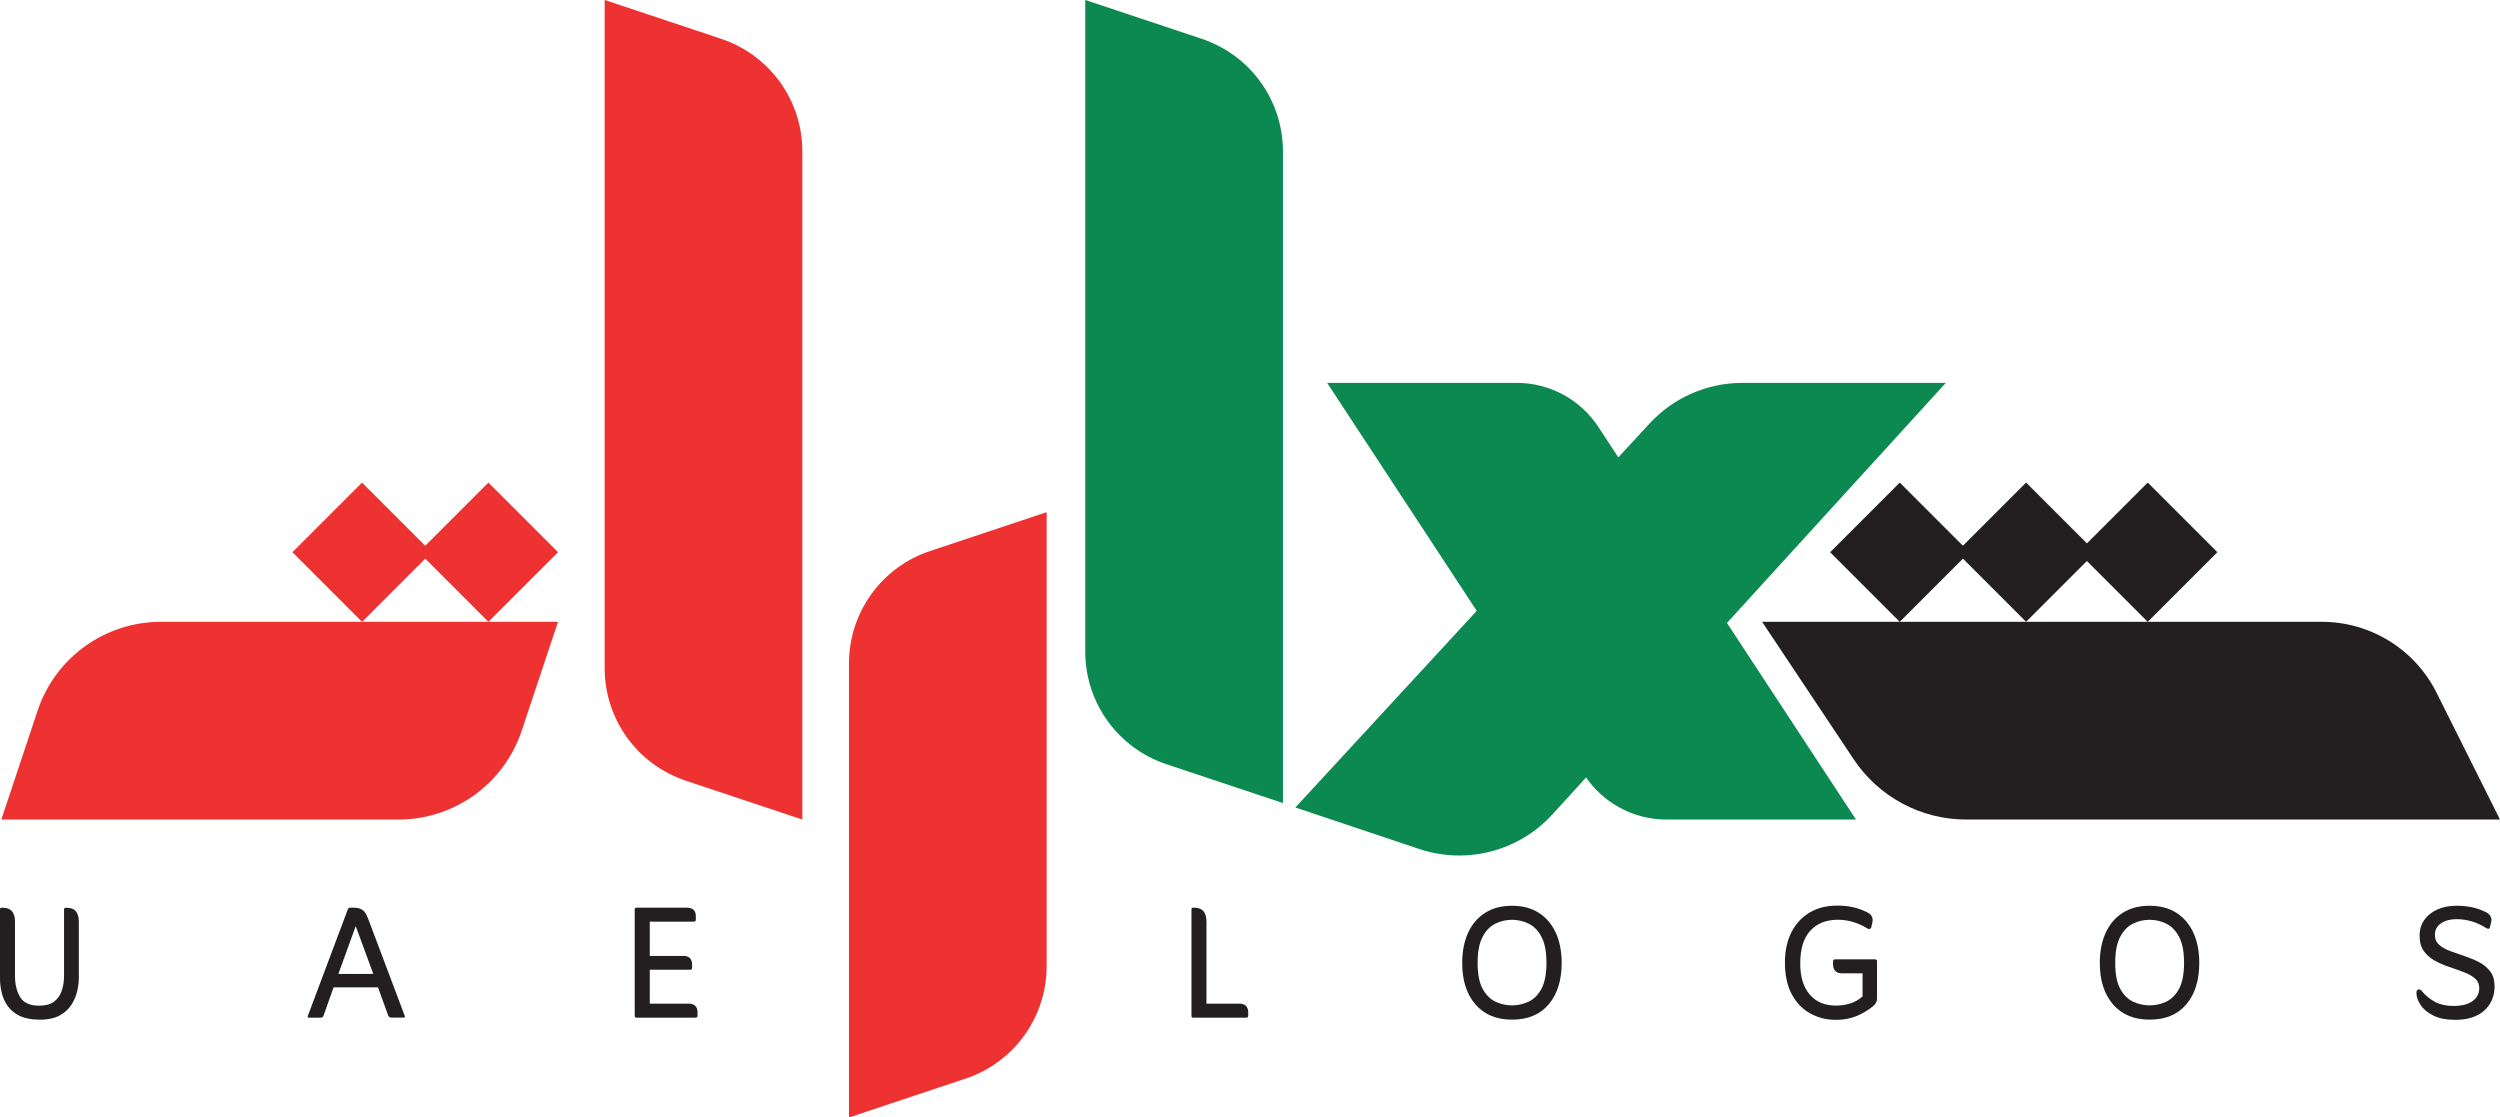
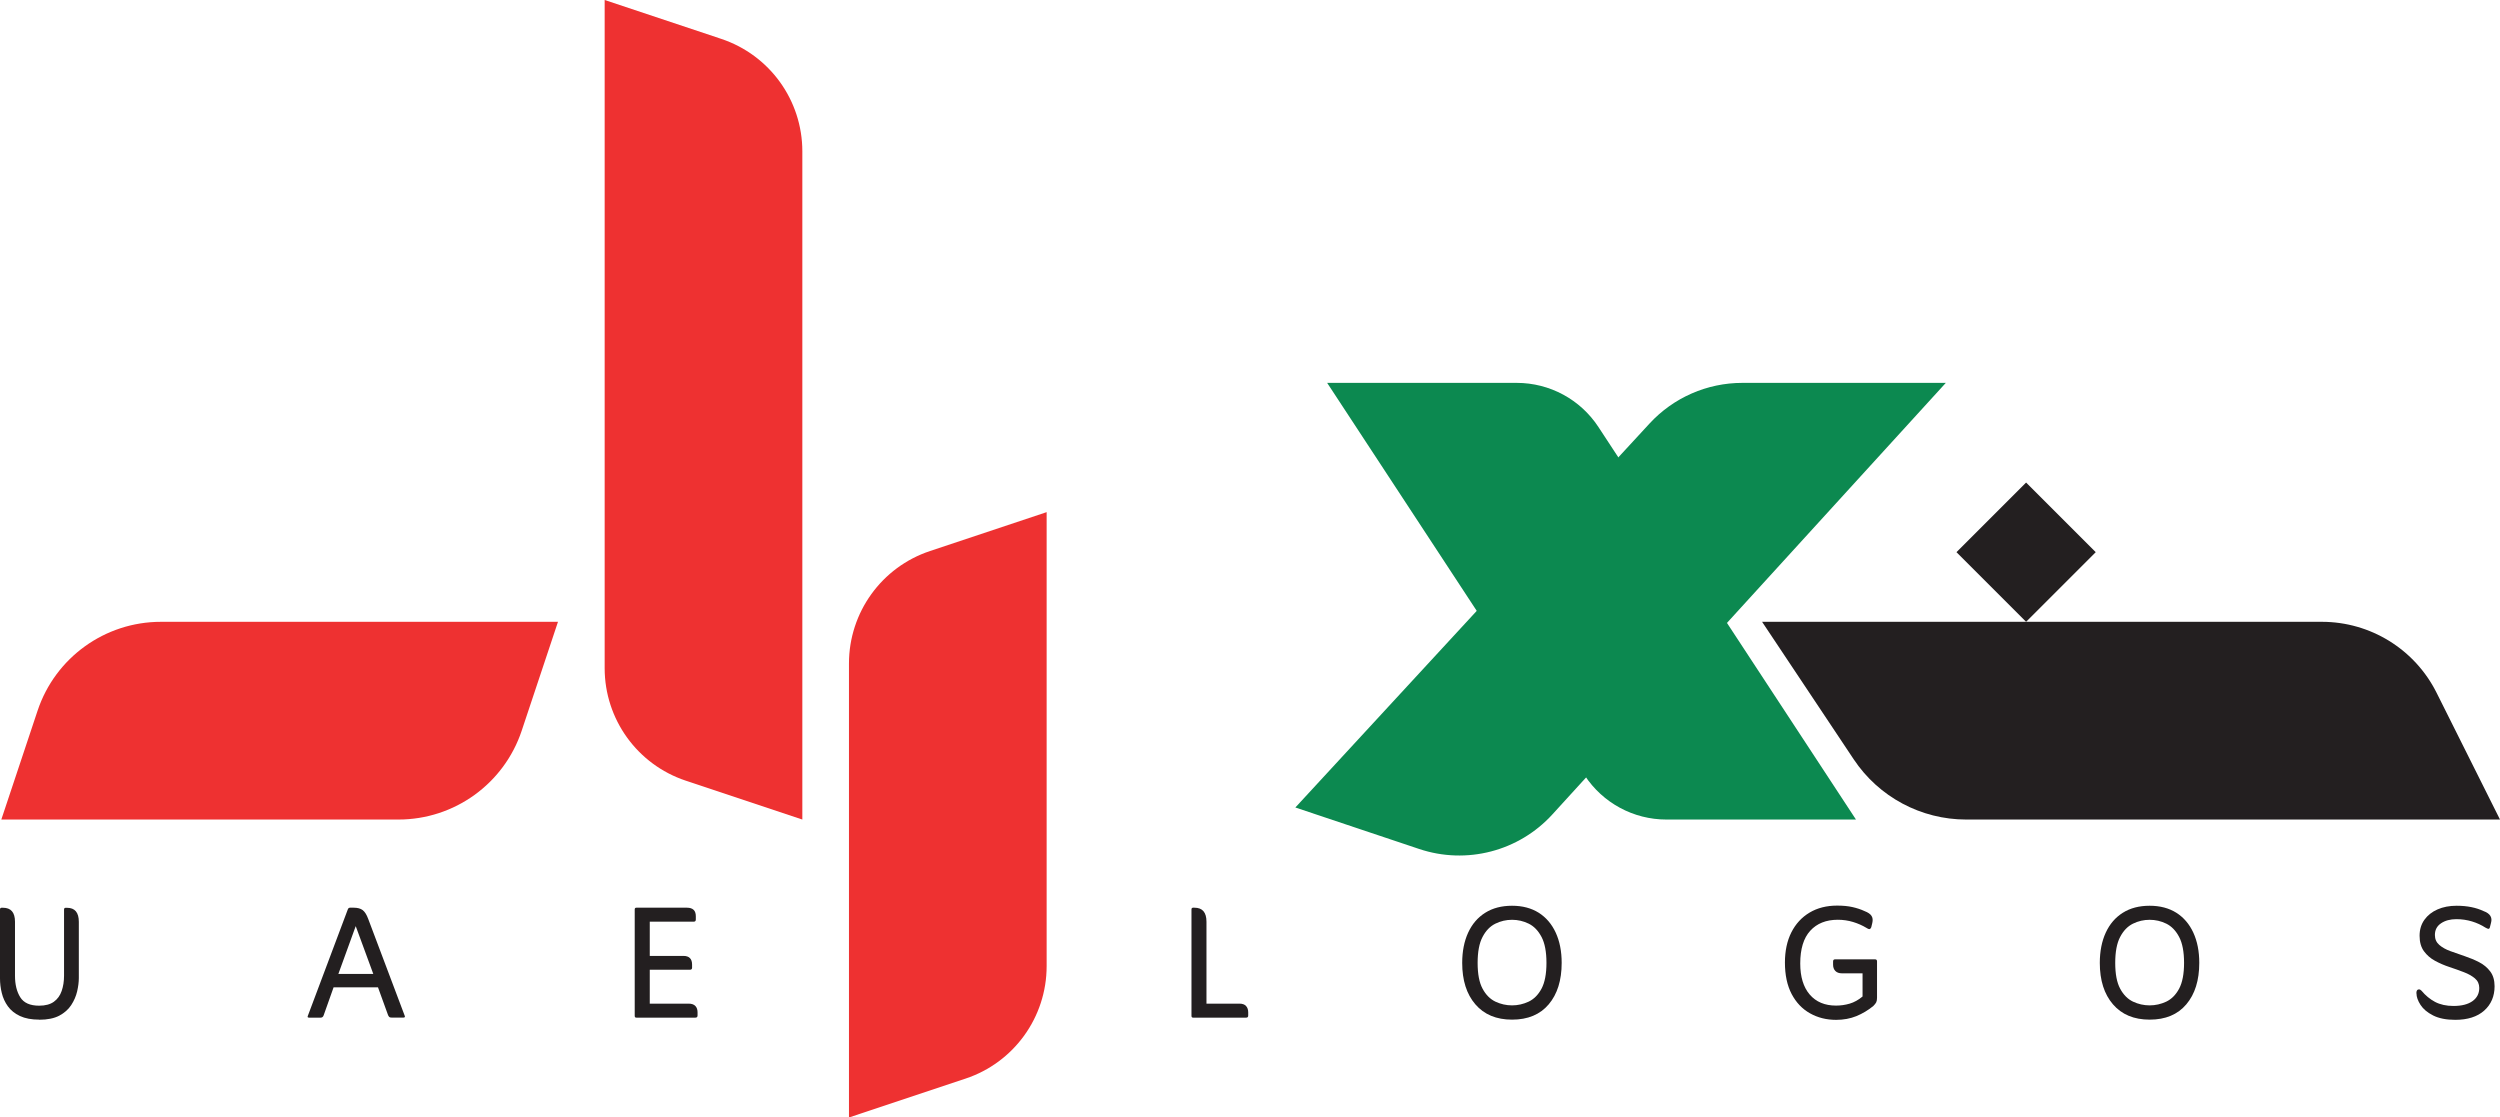
<svg xmlns="http://www.w3.org/2000/svg" id="Layer_1" version="1.1" viewBox="0 0 475.02 212.33">
  <defs>
    <style>
            .st0 {
            fill: #0c8950;
            }

            .st1 {
            fill: #231f20;
            }

            .st2 {
            fill: #ee3131;
            }
        </style>
  </defs>
  <path class="st1" d="M475.02,155.72h-101.43c-8.58,0-16.6-4.29-21.36-11.43l-17.42-26.14h106.36c9.23,0,17.67,5.22,21.8,13.48l12.05,24.09Z" />
  <path class="st2" d="M75.7,155.72H.25l6.89-20.68c3.36-10.09,12.8-16.89,23.43-16.89h75.45l-6.89,20.68c-3.36,10.09-12.8,16.89-23.43,16.89Z" />
-   <path class="st0" d="M243.77,152.59l-22.16-7.39c-9.2-3.07-15.4-11.67-15.4-21.37V0l22.16,7.39c9.2,3.07,15.4,11.67,15.4,21.37v123.83Z" />
  <path class="st2" d="M183.47,204.94l-22.16,7.39v-86.26c0-9.7,6.2-18.31,15.4-21.37l22.16-7.39v86.26c0,9.7-6.2,18.31-15.4,21.37Z" />
  <path class="st2" d="M152.45,155.72l-22.16-7.39c-9.2-3.07-15.4-11.67-15.4-21.37V0l22.16,7.39c9.2,3.07,15.4,11.67,15.4,21.37v126.96Z" />
  <path class="st0" d="M316.63,155.72h36.02l-48.94-74.59c-3.43-5.23-9.26-8.38-15.52-8.38h-36.02l48.94,74.59c3.43,5.23,9.26,8.38,15.52,8.38Z" />
  <path class="st0" d="M369.72,72.75h-38.67c-6.69,0-13.08,2.8-17.62,7.72l-67.3,72.96,23.52,7.88c9,3.02,18.94.44,25.33-6.58l74.75-81.99Z" />
  <g>
-     <rect class="st2" x="59.45" y="95.57" width="18.71" height="18.71" transform="translate(191.64 130.47) rotate(135)" />
-     <rect class="st2" x="83.44" y="95.57" width="18.71" height="18.71" transform="translate(232.61 113.5) rotate(135)" />
-   </g>
-   <rect class="st1" x="351.62" y="95.57" width="18.71" height="18.71" transform="translate(690.41 -76.13) rotate(135)" />
+     </g>
  <rect class="st1" x="375.61" y="95.57" width="18.71" height="18.71" transform="translate(731.38 -93.1) rotate(135)" />
-   <rect class="st1" x="398.73" y="95.57" width="18.71" height="18.71" transform="translate(770.84 -109.44) rotate(135)" />
  <g>
    <path class="st1" d="M7.47,193.74c-1.48,0-2.7-.23-3.68-.69-.98-.46-1.74-1.08-2.29-1.84-.55-.76-.94-1.61-1.16-2.53-.23-.93-.34-1.85-.34-2.78v-13.08c0-.22.1-.34.3-.34h.26c1.53,0,2.29.89,2.29,2.67v10.26c0,1.65.33,3.01,1,4.08s1.86,1.6,3.59,1.6c1.18,0,2.11-.25,2.8-.75.69-.5,1.18-1.18,1.48-2.05s.45-1.83.45-2.91v-12.55c0-.22.1-.34.3-.34h.26c1.5,0,2.25.89,2.25,2.67v10.67c0,.78-.11,1.62-.32,2.54-.21.91-.59,1.78-1.13,2.61-.54.83-1.3,1.49-2.27,2.01-.98.51-2.24.77-3.8.77Z" />
    <path class="st1" d="M63.38,187.61l-1.88,5.3c-.1.3-.29.45-.56.45h-2.22c-.25,0-.33-.11-.23-.34l7.59-20.21c.08-.22.21-.34.42-.34h.71c.72,0,1.29.15,1.69.45.4.3.75.85,1.05,1.65l6.95,18.44c.1.23.01.34-.26.34h-2.22c-.22,0-.38-.04-.45-.11-.08-.07-.15-.19-.23-.34l-1.92-5.3h-8.45ZM64.28,185.06h6.65l-3.34-9.09-3.3,9.09Z" />
    <path class="st1" d="M123.45,190.7h7.4c.57,0,1,.15,1.28.45s.41.7.41,1.2v.6c0,.28-.14.41-.41.41h-11.23c-.2,0-.3-.11-.3-.34v-20.21c0-.22.1-.34.3-.34h9.62c1.13,0,1.69.54,1.69,1.61v.64c0,.28-.14.41-.41.41h-8.34v6.5h6.39c1.1,0,1.65.55,1.65,1.65v.6c0,.25-.14.38-.41.38h-7.63v6.43Z" />
  </g>
  <g>
    <path class="st1" d="M229.25,190.7h6.27c.55,0,.97.15,1.24.45s.41.7.41,1.2v.6c0,.28-.13.41-.38.41h-10.1c-.2,0-.3-.11-.3-.34v-20.21c0-.22.1-.34.3-.34h.26c1.53,0,2.29.89,2.29,2.67v15.56Z" />
    <path class="st1" d="M287.3,193.74c-2.98,0-5.3-.97-6.97-2.91s-2.5-4.56-2.5-7.87c0-2.2.38-4.12,1.13-5.75.75-1.63,1.83-2.89,3.25-3.78,1.41-.89,3.11-1.33,5.09-1.33s3.67.45,5.07,1.33c1.4.89,2.48,2.15,3.23,3.78.75,1.63,1.13,3.54,1.13,5.75,0,3.31-.82,5.93-2.46,7.87s-3.96,2.91-6.97,2.91ZM287.3,191.03c1.1,0,2.15-.24,3.16-.71,1-.48,1.82-1.3,2.44-2.46.62-1.16.94-2.8.94-4.9s-.31-3.75-.94-4.94c-.63-1.19-1.44-2.03-2.44-2.52-1-.49-2.05-.73-3.16-.73s-2.16.24-3.16.73c-1,.49-1.82,1.33-2.44,2.52-.63,1.19-.94,2.84-.94,4.94s.31,3.74.94,4.9c.62,1.16,1.44,1.98,2.44,2.46,1,.47,2.05.71,3.16.71Z" />
    <path class="st1" d="M353.9,189.34v-4.4h-3.91c-.55,0-.97-.15-1.26-.45-.29-.3-.43-.7-.43-1.2v-.6c0-.28.13-.41.38-.41h7.59c.25,0,.38.13.38.38v6.91c0,.38-.05.66-.15.87-.1.2-.29.44-.56.71-.98.8-2.05,1.44-3.21,1.92-1.16.47-2.45.71-3.85.71-1.83,0-3.48-.41-4.96-1.24-1.48-.83-2.64-2.05-3.49-3.66-.85-1.62-1.28-3.61-1.28-5.99,0-2.2.41-4.12,1.22-5.73.82-1.62,1.97-2.87,3.46-3.76,1.49-.89,3.24-1.33,5.24-1.33,1.1,0,2.07.09,2.91.28.84.19,1.61.44,2.31.77.65.25,1.09.55,1.31.9.23.35.28.8.15,1.35l-.19.79c-.1.25-.23.38-.38.38-.13,0-.3-.08-.53-.23-.78-.47-1.63-.85-2.56-1.13s-1.89-.42-2.89-.42c-2.23,0-3.97.7-5.24,2.09-1.27,1.39-1.9,3.46-1.9,6.22,0,2.53.6,4.5,1.8,5.9,1.2,1.4,2.87,2.1,5,2.1.87,0,1.74-.12,2.59-.37.85-.25,1.66-.7,2.44-1.35Z" />
    <path class="st1" d="M408.45,193.74c-2.98,0-5.3-.97-6.97-2.91s-2.5-4.56-2.5-7.87c0-2.2.38-4.12,1.13-5.75.75-1.63,1.83-2.89,3.25-3.78,1.41-.89,3.11-1.33,5.09-1.33s3.67.45,5.07,1.33c1.4.89,2.48,2.15,3.23,3.78.75,1.63,1.13,3.54,1.13,5.75,0,3.31-.82,5.93-2.46,7.87s-3.96,2.91-6.97,2.91ZM408.45,191.03c1.1,0,2.15-.24,3.16-.71,1-.48,1.82-1.3,2.44-2.46.62-1.16.94-2.8.94-4.9s-.31-3.75-.94-4.94c-.63-1.19-1.44-2.03-2.44-2.52-1-.49-2.05-.73-3.16-.73s-2.16.24-3.16.73c-1,.49-1.82,1.33-2.44,2.52-.63,1.19-.94,2.84-.94,4.94s.31,3.74.94,4.9c.62,1.16,1.44,1.98,2.44,2.46,1,.47,2.05.71,3.16.71Z" />
    <path class="st1" d="M459.13,188.74c0-.5.16-.75.49-.75.17,0,.34.09.49.26.75.9,1.61,1.61,2.57,2.12.97.51,2.14.77,3.51.77,1.55,0,2.75-.31,3.61-.92.85-.61,1.28-1.45,1.28-2.5,0-.75-.28-1.36-.83-1.82s-1.25-.86-2.1-1.18c-.85-.33-1.76-.65-2.74-.98-.98-.32-1.89-.72-2.74-1.18-.85-.46-1.55-1.07-2.1-1.82s-.83-1.73-.83-2.93.31-2.19.92-3.05c.61-.85,1.45-1.51,2.5-1.97,1.05-.46,2.25-.69,3.61-.69,1.02,0,1.96.09,2.8.26.84.17,1.61.42,2.31.75,1.25.45,1.73,1.2,1.43,2.25l-.19.75c-.05.25-.15.38-.3.38-.1,0-.29-.08-.56-.23-.78-.5-1.64-.9-2.57-1.18s-1.92-.43-2.95-.43c-1.18,0-2.15.26-2.93.79s-1.16,1.26-1.16,2.22c0,.78.28,1.4.83,1.88s1.25.87,2.1,1.18c.85.31,1.77.63,2.74.96.98.33,1.89.71,2.74,1.15.85.44,1.55,1.02,2.1,1.75.55.72.83,1.67.83,2.82,0,1.9-.66,3.45-1.97,4.62s-3.15,1.76-5.51,1.76c-1.7,0-3.1-.28-4.19-.83-1.09-.55-1.89-1.22-2.4-2.01s-.77-1.52-.77-2.2Z" />
  </g>
</svg>